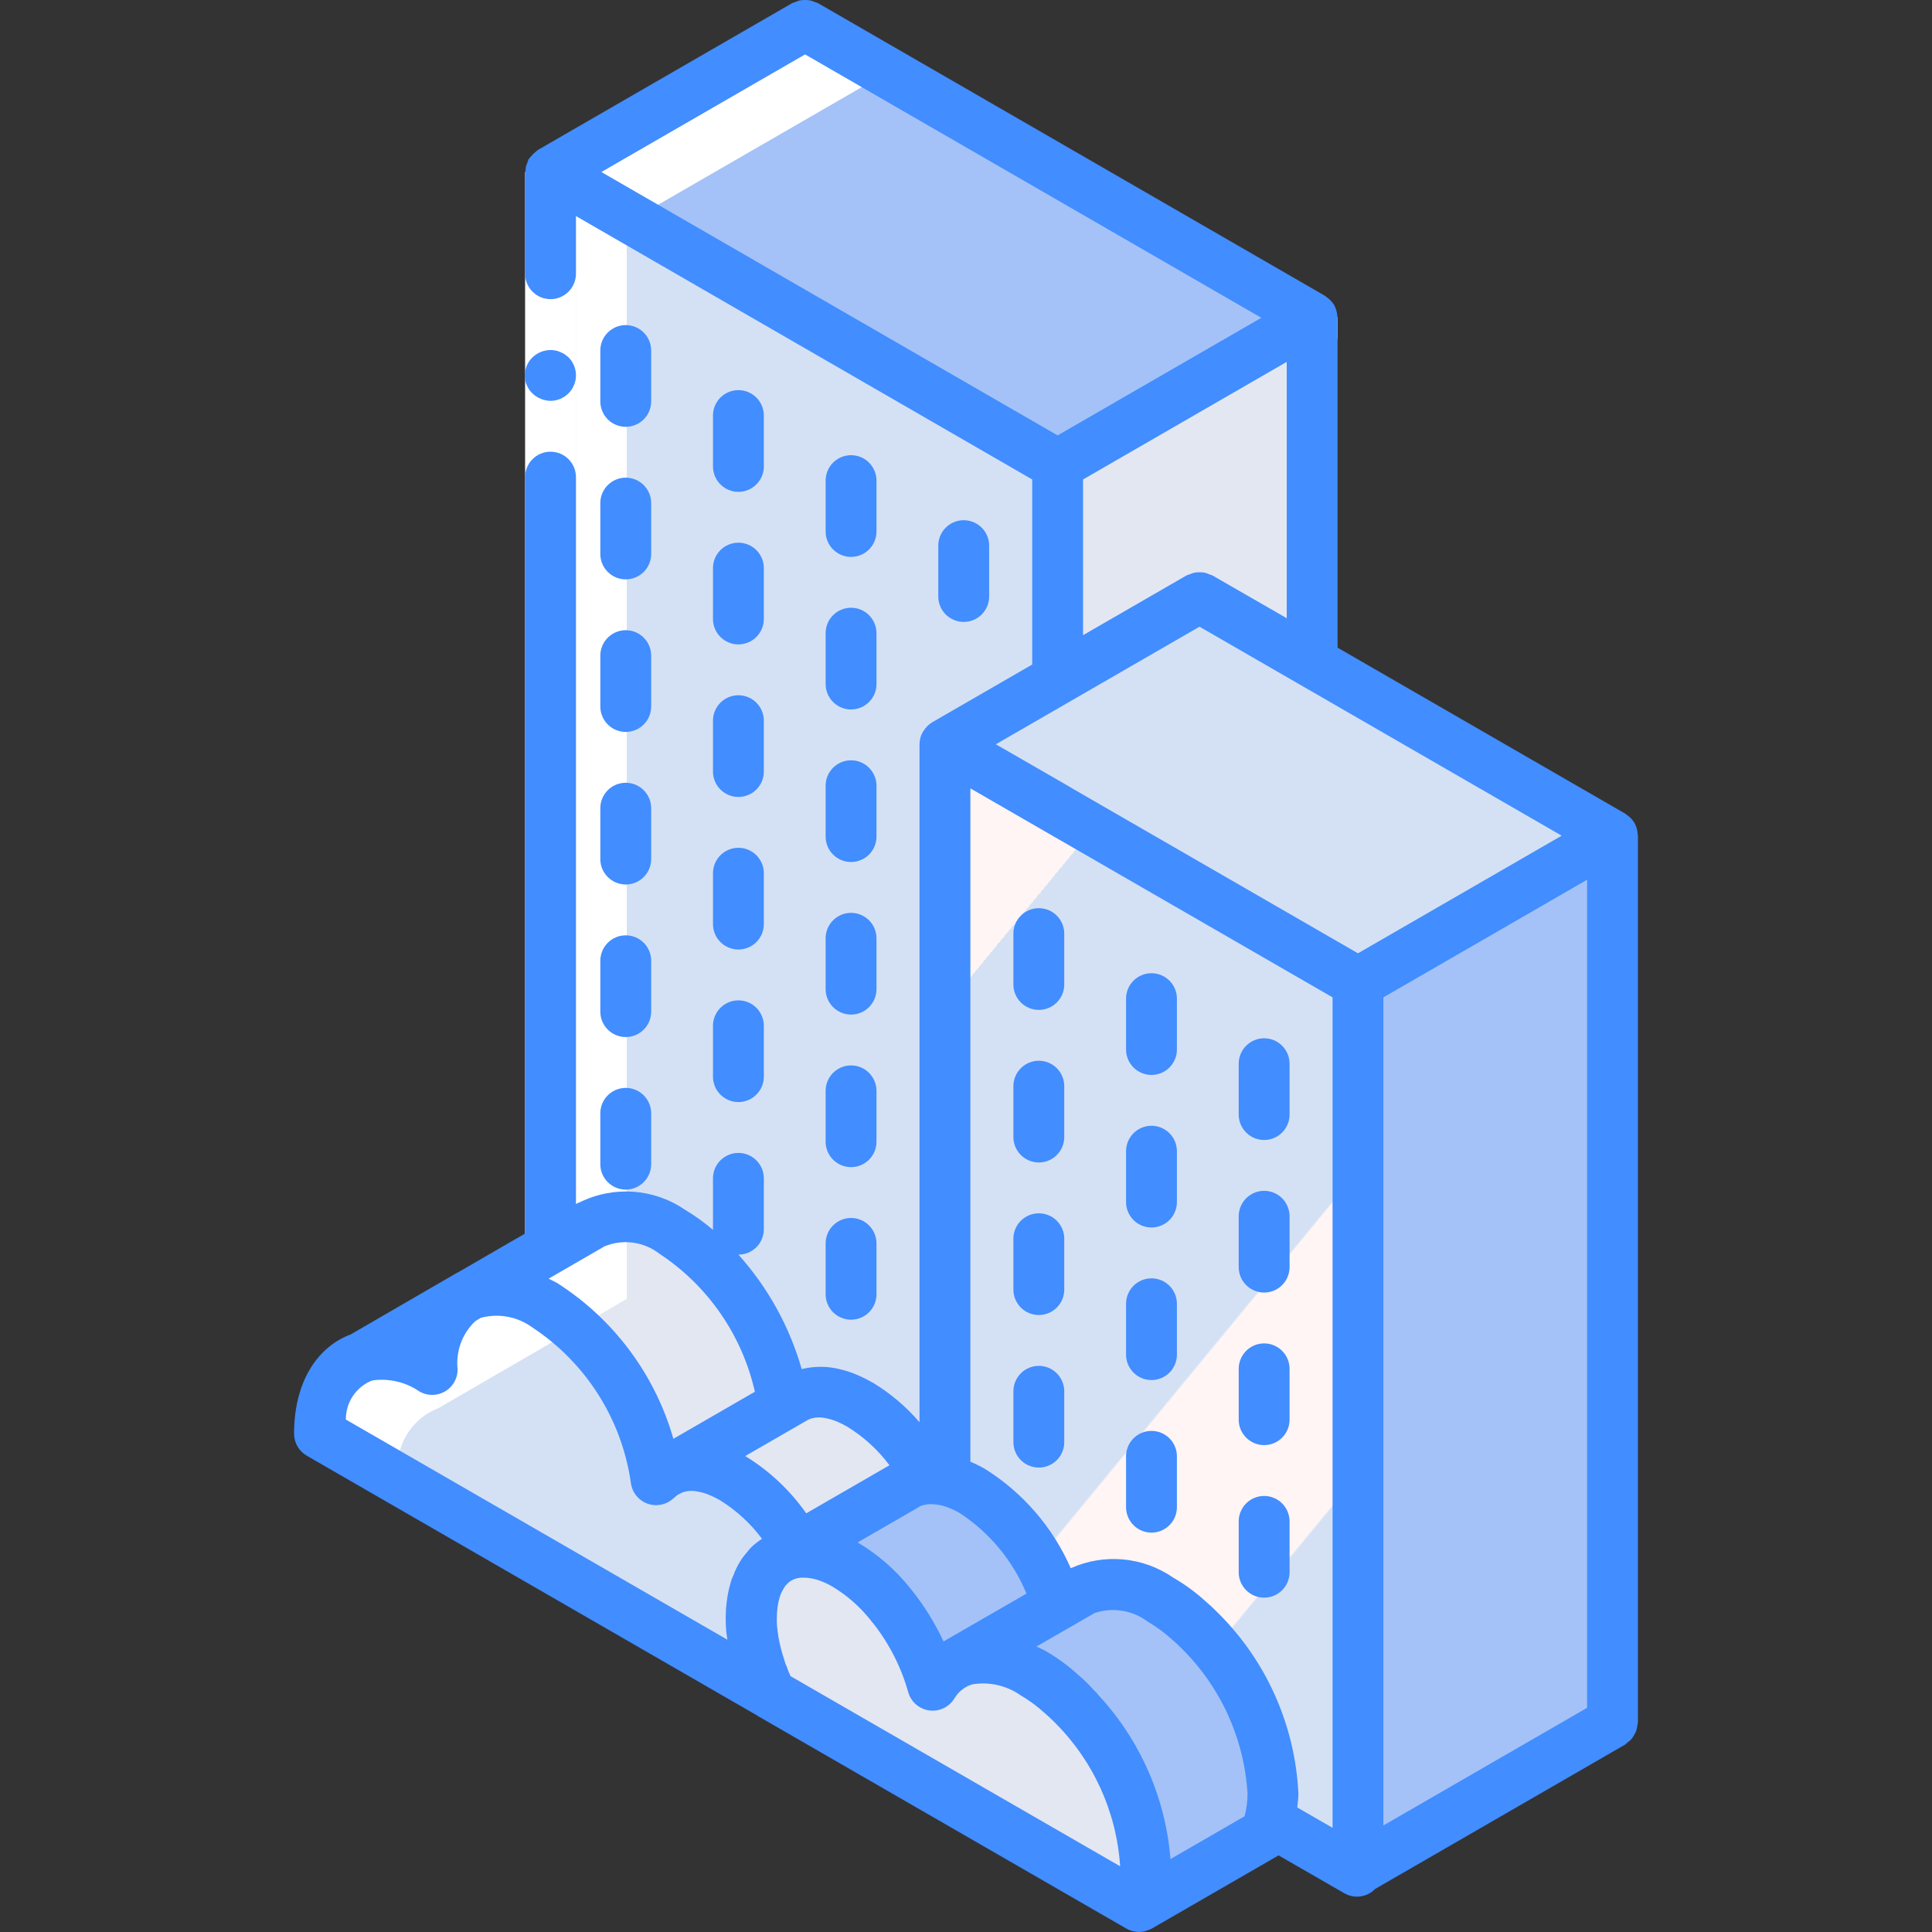
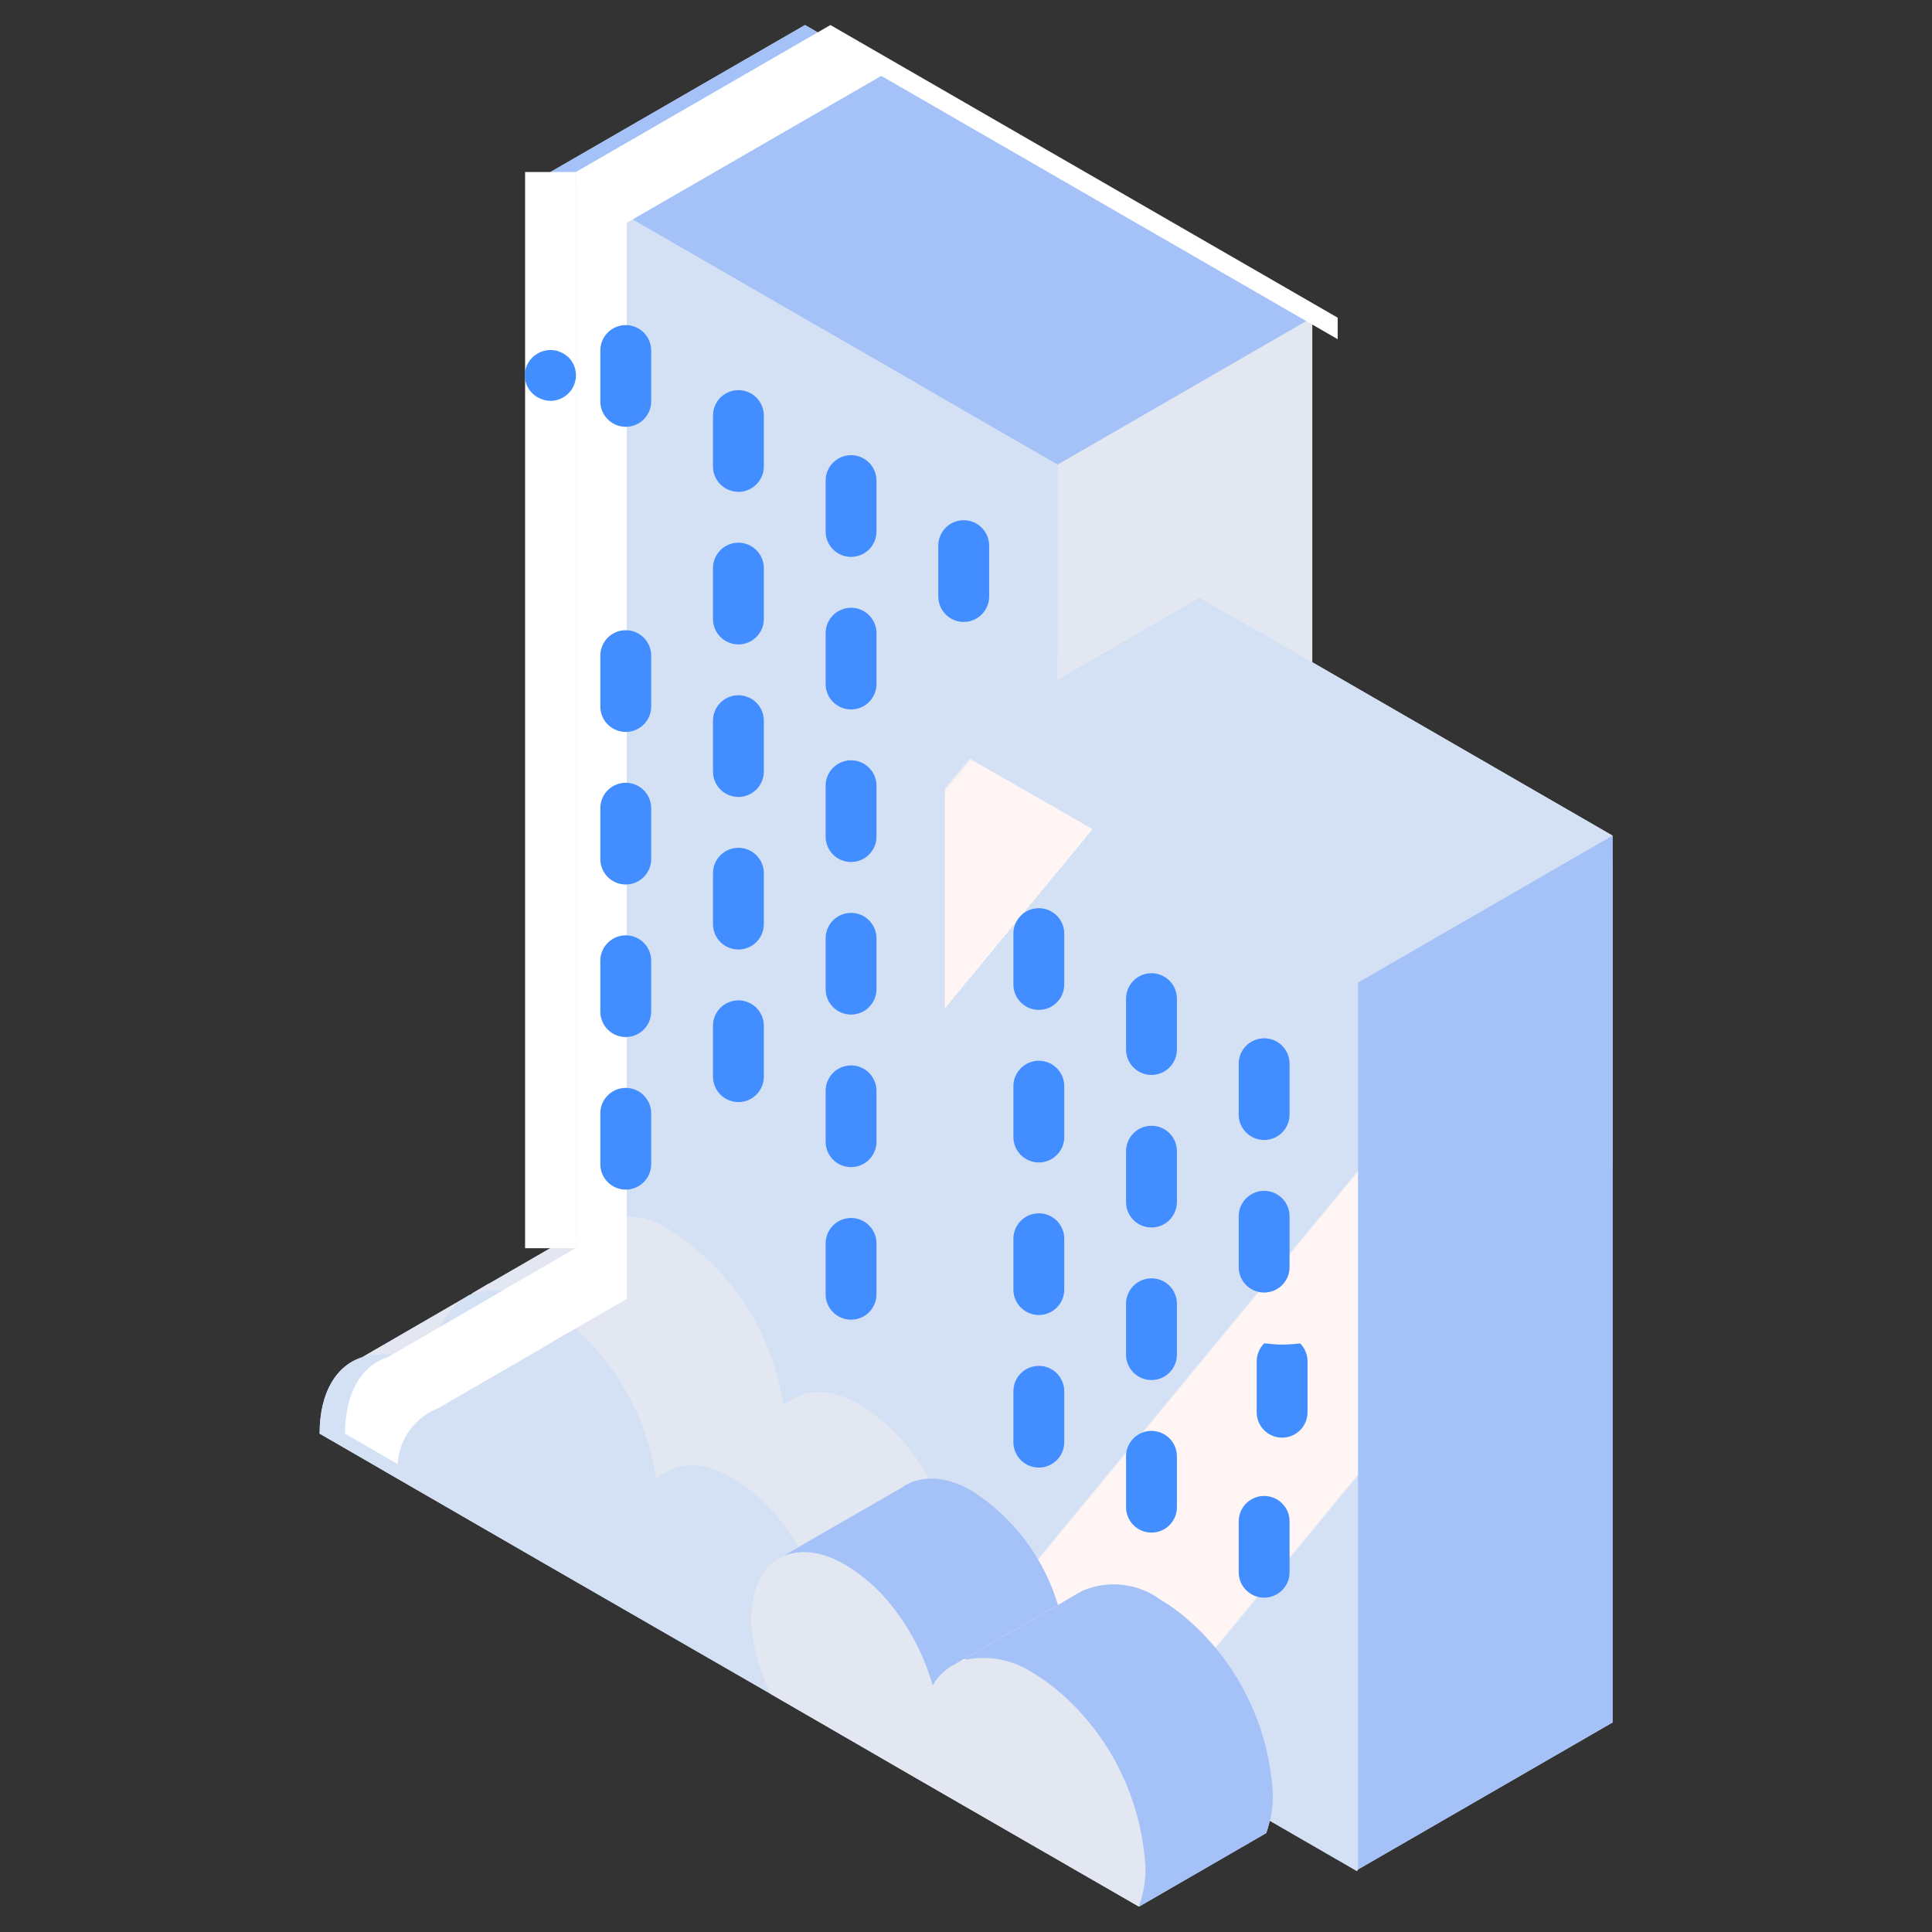
<svg xmlns="http://www.w3.org/2000/svg" version="1.1" id="Capa_1" x="0px" y="0px" viewBox="0 0 511.895 511.895" style="enable-background:new 0 0 511.895 511.895;" xml:space="preserve">
  <rect x="0" y="0" width="511.895" height="511.895" fill="#333333" stroke="none" />
  <g>
    <g transform="translate(1 1)">
      <linearGradient id="SVGID_1_" gradientUnits="userSpaceOnUse" x1="-49.804" y1="651.506" x2="-49.079" y2="650.643" gradientTransform="matrix(342.568 0 0 -498.526 17178.229 324853.344)">
        <stop offset="0" style="stop-color:#D4E1F4" />
        <stop offset="0.172" style="stop-color:#D4E1F4" />
        <stop offset="0.2" style="stop-color:#D4E1F4" />
        <stop offset="0.2" style="stop-color:#DAE4F4" />
        <stop offset="0.201" style="stop-color:#EBEBF4" />
        <stop offset="0.201" style="stop-color:#F6F1F4" />
        <stop offset="0.202" style="stop-color:#FDF4F4" />
        <stop offset="0.205" style="stop-color:#FFF5F4" />
        <stop offset="0.252" style="stop-color:#FFF5F4" />
        <stop offset="0.26" style="stop-color:#FFF5F4" />
        <stop offset="0.26" style="stop-color:#D4E1F4" />
        <stop offset="0.397" style="stop-color:#D4E1F4" />
        <stop offset="0.42" style="stop-color:#D4E1F4" />
        <stop offset="0.42" style="stop-color:#DAE4F4" />
        <stop offset="0.421" style="stop-color:#EBEBF4" />
        <stop offset="0.421" style="stop-color:#F6F1F4" />
        <stop offset="0.422" style="stop-color:#FDF4F4" />
        <stop offset="0.425" style="stop-color:#FFF5F4" />
        <stop offset="0.489" style="stop-color:#FFF5F4" />
        <stop offset="0.5" style="stop-color:#FFF5F4" />
        <stop offset="0.5" style="stop-color:#F9F2F4" />
        <stop offset="0.5" style="stop-color:#E8EBF4" />
        <stop offset="0.5" style="stop-color:#DDE5F4" />
        <stop offset="0.5" style="stop-color:#D6E2F4" />
        <stop offset="0.501" style="stop-color:#D4E1F4" />
        <stop offset="0.706" style="stop-color:#D4E1F4" />
        <stop offset="0.74" style="stop-color:#D4E1F4" />
        <stop offset="0.741" style="stop-color:#FFF5F4" />
        <stop offset="0.835" style="stop-color:#FFF5F4" />
        <stop offset="0.85" style="stop-color:#FFF5F4" />
        <stop offset="0.851" style="stop-color:#D4E1F4" />
      </linearGradient>
      <path style="fill:url(#SVGID_1_);" d="M346.689,174.457V83.173l-134.4-77.541l-67.436,38.939v285.103l-16.168,9.364l-0.202,0.067    l-4.109,2.425l-0.404,0.269l-0.067,0.135h-0.067c-0.135,0.067-0.202,0.067-0.337,0.135l-0.269,0.135l-2.156,1.28l-25.937,15.023    l-0.067,0.067c-6.939,2.155-11.385,9.296-11.385,20.278l59.688,34.493l34.964,20.143l24.792,14.282l0.067,0.067l39.478,22.838    l58.072,33.482h0.067l33.684-19.469c0.371-1.078,0.664-2.181,0.876-3.301l0.067,0.067l23.107,13.339l0.269-0.472l67.435-38.939    V220.402L346.689,174.457z" />
      <g>
        <polygon style="fill:#D4E1F4;" points="279.256,122.112 279.256,178.971 249.344,196.217 249.344,391.181 231.896,421.025      144.856,370.162 144.856,44.571    " />
        <polygon style="fill:#D4E1F4;" points="426.253,220.402 358.818,259.341 279.256,213.396 264.3,204.84 249.344,196.217      279.256,178.971 316.78,157.278 316.847,157.278 346.691,174.457    " />
      </g>
      <g>
        <polygon style="fill:#A4C2F7;" points="426.253,220.402 426.253,455.383 358.818,494.322 358.818,259.341    " />
        <polygon style="fill:#A4C2F7;" points="346.691,83.173 279.256,122.112 144.856,44.571 212.291,5.632    " />
      </g>
      <g>
        <polygon style="fill:#E3E7F2;" points="346.691,83.173 346.691,174.457 316.847,157.278 316.78,157.278 279.256,178.971      279.256,122.112    " />
        <path style="fill:#E3E7F2;" d="M302.495,493.783c0.063,3.537-0.531,7.055-1.752,10.375l-58.072-33.482l-39.478-22.838     l-0.067-0.067c-0.269-0.741-0.674-1.617-1.011-2.358l-0.067-0.067c-0.337-0.808-0.674-1.617-0.943-2.425v-0.067l-0.067-0.067     c-0.404-1.145-0.808-2.358-1.145-3.436c-0.355-1.151-0.647-2.32-0.876-3.503l-0.202-0.943c-0.067-0.337-0.135-0.741-0.202-1.078     c-0.202-1.213-0.337-2.358-0.472-3.571c-0.067-0.808-0.067-1.684-0.067-2.425c-0.004-1.126,0.064-2.251,0.202-3.368     c0-0.135,0.067-0.404,0.067-0.606c0.161-1.14,0.409-2.266,0.741-3.368l0.404-1.415c0.084-0.092,0.132-0.212,0.135-0.337     l0.606-1.213c0.269-0.539,0.606-1.078,0.876-1.549v-0.135c0.337-0.472,0.674-0.876,1.078-1.347     c0.167-0.235,0.372-0.44,0.606-0.606c0.185-0.198,0.388-0.378,0.606-0.539c0.539-0.449,1.078-0.898,1.617-1.347     c0.321-0.119,0.636-0.253,0.943-0.404l0.471-0.269c0.202-0.067,0.337-0.135,0.539-0.202h0.067     c1.353-0.536,2.789-0.832,4.244-0.876c1.959-0.074,3.916,0.176,5.794,0.741c2.032,0.605,3.979,1.465,5.794,2.56     c4.786,2.82,8.992,6.524,12.396,10.914v0.067h0.067c4.951,6.223,8.615,13.367,10.779,21.019c1.372-2.415,3.437-4.363,5.928-5.592     l0.472-0.269c0.767-0.412,1.581-0.729,2.425-0.943c6.137-1.208,12.503,0.05,17.718,3.503c2.685,1.597,5.211,3.447,7.545,5.524     c0.876,0.741,1.617,1.482,2.425,2.223C294.492,461.59,301.583,477.214,302.495,493.783z" />
      </g>
      <path style="fill:#A4C2F7;" d="M336.247,474.246c0.069,3.559-0.525,7.1-1.752,10.442l-33.684,19.469h-0.067    c1.221-3.32,1.815-6.838,1.752-10.375c-0.912-16.569-8.004-32.194-19.874-43.789c-0.809-0.741-1.549-1.482-2.425-2.223    c-2.334-2.077-4.86-3.927-7.545-5.524c-5.215-3.453-11.581-4.711-17.718-3.503l-0.472-0.202l24.859-14.282l4.446-2.627    l2.021-1.145c6.795-2.923,14.627-2.053,20.615,2.29c2.685,1.597,5.211,3.447,7.545,5.524c0.876,0.741,1.617,1.482,2.425,2.223    C328.23,442.102,335.32,457.701,336.247,474.246z" />
      <g>
        <path style="fill:#E3E7F2;" d="M206.495,371.173l-29.979,17.314l-0.472,0.269l-0.269,0.135c-0.067,0-0.067,0.067-0.135,0.067     c-0.216,0.086-0.419,0.199-0.606,0.337c-0.606,0.404-1.213,0.943-1.819,1.415c-0.135,0.135-0.269,0.202-0.404,0.337     c-2.648-18.945-13.39-35.807-29.44-46.215c-5.68-3.956-12.884-5.028-19.469-2.897l0.067-0.135l0.404-0.269l4.109-2.425     l0.202-0.067l26.611-15.36l0.202-0.135c6.974-3.526,15.339-2.822,21.625,1.819C193.038,335.706,203.737,352.393,206.495,371.173z     " />
        <path style="fill:#E3E7F2;" d="M245.03,390.71c-1.485,0.026-2.951,0.346-4.312,0.943c-0.496,0.169-0.971,0.395-1.415,0.674     c-0.184,0.056-0.364,0.124-0.539,0.202v0.067l-0.135,0.067l-0.539,0.404l-27.621,15.899     c-4.129-7.474-10.086-13.778-17.314-18.324c-0.943-0.539-1.954-1.011-2.897-1.482c-1.788-0.788-3.666-1.354-5.592-1.684     c-2.491-0.453-5.059-0.196-7.411,0.741c-0.235,0.119-0.484,0.21-0.741,0.27l29.979-17.313l2.088-1.213l0.876-0.471l0.067-0.067     c0.475-0.265,0.97-0.49,1.482-0.674c2.352-0.937,4.92-1.194,7.411-0.741c1.926,0.33,3.804,0.896,5.592,1.684     c0.943,0.472,1.954,0.943,2.897,1.482C234.529,376.018,240.771,382.747,245.03,390.71z" />
      </g>
      <path style="fill:#A4C2F7;" d="M279.321,424.259l-24.859,14.282l-1.954,1.145l-0.472,0.269c-2.491,1.229-4.556,3.176-5.928,5.592    c-2.164-7.651-5.828-14.796-10.779-21.019h-0.067v-0.067c-3.404-4.39-7.61-8.093-12.396-10.914    c-1.815-1.095-3.762-1.955-5.794-2.56c-1.877-0.565-3.835-0.815-5.794-0.741c-1.455,0.043-2.891,0.34-4.244,0.876h-0.067    l-0.067-0.067l3.571-2.088l27.621-15.899l0.539-0.404l0.135-0.067v-0.067c0.175-0.078,0.355-0.146,0.539-0.202    c0.458-0.252,0.93-0.477,1.415-0.674c1.386-0.504,2.839-0.799,4.312-0.876c1.959-0.074,3.916,0.177,5.794,0.741    c2.032,0.605,3.979,1.465,5.794,2.56C267.547,401.104,275.6,411.81,279.321,424.259z" />
      <path style="fill:#D4E1F4;" d="M210.47,408.966l-3.571,2.088l-0.472,0.27l-0.471,0.269c-0.307,0.151-0.622,0.286-0.943,0.404    c-0.286,0.204-0.556,0.429-0.808,0.674c-0.322,0.155-0.617,0.36-0.876,0.606c-0.214,0.169-0.396,0.374-0.539,0.606    c-0.219,0.185-0.421,0.388-0.606,0.606c-0.404,0.472-0.741,0.876-1.078,1.347v0.135c-0.353,0.468-0.668,0.964-0.943,1.482    c-0.22,0.409-0.4,0.837-0.539,1.28c-0.003,0.125-0.05,0.245-0.135,0.337c-0.197,0.434-0.355,0.885-0.472,1.347    c-0.332,1.102-0.58,2.228-0.741,3.368c0,0.202-0.067,0.472-0.067,0.606c-0.139,1.117-0.206,2.242-0.202,3.368    c0,0.741,0,1.617,0.067,2.425c0.114,1.221,0.294,2.436,0.539,3.638c0.012,0.34,0.057,0.679,0.135,1.011    c0.067,0.269,0.135,0.606,0.202,0.943c0.251,1.206,0.566,2.398,0.943,3.571c0.337,1.078,0.741,2.291,1.145,3.436l0.067,0.067    v0.067c0.269,0.808,0.606,1.617,0.943,2.425l0.067,0.067c0.337,0.741,0.741,1.617,1.011,2.358l-24.792-14.282l-34.964-20.143    l-59.688-34.493c0-10.981,4.446-18.122,11.385-20.278l0.067-0.067c6.33-1.566,13.028-0.34,18.392,3.368    c-0.673-6.981,2.152-13.842,7.545-18.324v-0.067l2.156-1.28l0.269-0.135c0.135-0.067,0.202-0.067,0.337-0.135h0.067    c6.586-2.131,13.789-1.059,19.469,2.897c16.05,10.407,26.792,27.27,29.44,46.215c0.135-0.135,0.269-0.202,0.404-0.337    c0.606-0.472,1.213-1.011,1.819-1.415c0.187-0.138,0.391-0.251,0.606-0.337c0.067,0,0.067-0.067,0.135-0.067l0.269-0.135    l0.472-0.269c0.257-0.06,0.506-0.15,0.741-0.27c2.352-0.937,4.92-1.194,7.411-0.741c1.926,0.33,3.804,0.896,5.592,1.684    c0.943,0.472,1.954,0.943,2.897,1.482C200.384,395.188,206.341,401.493,210.47,408.966z" />
      <path style="fill:#E3E7F2;" d="M121.072,343.484v0.067c-5.393,4.482-8.219,11.344-7.545,18.324    c-5.364-3.708-12.062-4.935-18.392-3.368L121.072,343.484z" />
    </g>
    <path style="fill:#FFFFFF;" d="M116.279,373.048l0.067-0.067l25.937-15.023l2.156-1.28l0.269-0.135   c0.135-0.067,0.202-0.067,0.337-0.135h0.067l0.067-0.135l0.404-0.269l4.109-2.425l0.202-0.067l16.168-9.364V59.044L233.5,20.105   l120.926,69.768v-5.7l-134.4-77.541L152.59,45.571v285.103l-16.168,9.364l-0.202,0.067l-4.109,2.425l-0.404,0.269l-0.067,0.135   h-0.067c-0.135,0.067-0.202,0.067-0.337,0.135l-0.269,0.135l-2.156,1.28l-25.937,15.023l-0.067,0.067   c-6.939,2.155-11.385,9.296-11.385,20.278l13.928,8.049C105.744,381.228,110.025,375.41,116.279,373.048z" />
    <g>
      <polygon style="fill:#FFFFFF;" points="152.599,45.577 152.599,133.156 152.599,330.721 139.125,330.721 139.125,133.156     139.125,45.577   " />
      <g>
        <path style="fill:#428DFF;" d="M275.243,240.632c-1.787-0.001-3.501,0.708-4.765,1.972c-1.264,1.264-1.973,2.978-1.972,4.765     v13.474c0,3.721,3.016,6.737,6.737,6.737c3.721,0,6.737-3.016,6.737-6.737v-13.474c0.001-1.787-0.708-3.501-1.972-4.765     C278.745,241.34,277.03,240.631,275.243,240.632z" />
        <path style="fill:#428DFF;" d="M275.243,281.053c-1.787-0.001-3.501,0.708-4.765,1.972c-1.264,1.264-1.973,2.978-1.972,4.765     v13.474c0,3.721,3.016,6.737,6.737,6.737c3.721,0,6.737-3.016,6.737-6.737V287.79c0.001-1.787-0.708-3.501-1.972-4.765     C278.745,281.761,277.03,281.052,275.243,281.053z" />
        <path style="fill:#428DFF;" d="M275.243,361.895c-1.787-0.001-3.501,0.708-4.765,1.972c-1.264,1.264-1.973,2.978-1.972,4.765     v13.474c0,3.721,3.016,6.737,6.737,6.737c3.721,0,6.737-3.016,6.737-6.737v-13.474c0.001-1.787-0.708-3.501-1.972-4.765     C278.745,362.603,277.03,361.894,275.243,361.895z" />
        <path style="fill:#428DFF;" d="M275.243,321.474c-1.787-0.001-3.501,0.708-4.765,1.972c-1.264,1.264-1.973,2.978-1.972,4.765     v13.474c0,3.721,3.016,6.737,6.737,6.737c3.721,0,6.737-3.016,6.737-6.737v-13.474c0.001-1.787-0.708-3.501-1.972-4.765     C278.745,322.182,277.03,321.473,275.243,321.474z" />
        <path style="fill:#428DFF;" d="M305.092,338.704c-1.787-0.001-3.501,0.708-4.765,1.972c-1.264,1.264-1.973,2.978-1.972,4.765     v13.474c0,3.721,3.016,6.737,6.737,6.737c3.721,0,6.737-3.016,6.737-6.737v-13.474c0.001-1.787-0.708-3.501-1.972-4.765     C308.593,339.412,306.879,338.703,305.092,338.704z" />
        <path style="fill:#428DFF;" d="M305.092,257.862c-1.787-0.001-3.501,0.708-4.765,1.972c-1.264,1.264-1.973,2.978-1.972,4.765     v13.474c0,3.721,3.016,6.737,6.737,6.737c3.721,0,6.737-3.016,6.737-6.737v-13.474c0.001-1.787-0.708-3.501-1.972-4.765     C308.593,258.57,306.879,257.861,305.092,257.862z" />
        <path style="fill:#428DFF;" d="M305.092,298.283c-1.787-0.001-3.501,0.708-4.765,1.972c-1.264,1.264-1.973,2.978-1.972,4.765     v13.474c0,3.721,3.016,6.737,6.737,6.737c3.721,0,6.737-3.016,6.737-6.737V305.02c0.001-1.787-0.708-3.501-1.972-4.765     C308.593,298.991,306.879,298.282,305.092,298.283z" />
        <path style="fill:#428DFF;" d="M305.092,379.125c-1.787-0.001-3.501,0.708-4.765,1.972c-1.264,1.264-1.973,2.978-1.972,4.765     v13.474c0,3.721,3.016,6.737,6.737,6.737c3.721,0,6.737-3.016,6.737-6.737v-13.474c0.001-1.787-0.708-3.501-1.972-4.765     C308.593,379.834,306.879,379.124,305.092,379.125z" />
-         <path style="fill:#428DFF;" d="M334.941,355.941c-1.787-0.001-3.501,0.708-4.765,1.972c-1.264,1.264-1.973,2.978-1.972,4.765     v13.474c0,3.721,3.016,6.737,6.737,6.737c3.721,0,6.737-3.016,6.737-6.737v-13.474c0.001-1.787-0.708-3.501-1.972-4.765     C338.442,356.649,336.728,355.94,334.941,355.941z" />
+         <path style="fill:#428DFF;" d="M334.941,355.941c-1.264,1.264-1.973,2.978-1.972,4.765     v13.474c0,3.721,3.016,6.737,6.737,6.737c3.721,0,6.737-3.016,6.737-6.737v-13.474c0.001-1.787-0.708-3.501-1.972-4.765     C338.442,356.649,336.728,355.94,334.941,355.941z" />
        <path style="fill:#428DFF;" d="M334.941,315.52c-1.787-0.001-3.501,0.708-4.765,1.972c-1.264,1.264-1.973,2.978-1.972,4.765     v13.474c0,3.721,3.016,6.737,6.737,6.737c3.721,0,6.737-3.016,6.737-6.737v-13.474c0.001-1.787-0.708-3.501-1.972-4.765     C338.442,316.228,336.728,315.519,334.941,315.52z" />
        <path style="fill:#428DFF;" d="M334.941,396.362c-1.787-0.001-3.501,0.708-4.765,1.972c-1.264,1.264-1.973,2.978-1.972,4.765     v13.474c0,3.721,3.016,6.737,6.737,6.737c3.721,0,6.737-3.016,6.737-6.737v-13.474c0.001-1.787-0.708-3.501-1.972-4.765     C338.442,397.07,336.728,396.361,334.941,396.362z" />
        <path style="fill:#428DFF;" d="M334.941,275.099c-1.787-0.001-3.501,0.708-4.765,1.972c-1.264,1.264-1.973,2.978-1.972,4.765     v13.474c0,3.721,3.016,6.737,6.737,6.737c3.721,0,6.737-3.016,6.737-6.737v-13.474c0.001-1.787-0.708-3.501-1.972-4.765     C338.442,275.807,336.728,275.098,334.941,275.099z" />
-         <path style="fill:#428DFF;" d="M159.059,146.77c0,3.721,3.016,6.737,6.737,6.737s6.737-3.016,6.737-6.737v-13.474     c0-3.721-3.016-6.737-6.737-6.737s-6.737,3.016-6.737,6.737V146.77z" />
        <path style="fill:#428DFF;" d="M159.059,268.033c0,3.721,3.016,6.737,6.737,6.737s6.737-3.016,6.737-6.737v-13.474     c0-3.721-3.016-6.737-6.737-6.737s-6.737,3.016-6.737,6.737V268.033z" />
        <path style="fill:#428DFF;" d="M159.059,308.454c0,3.721,3.016,6.737,6.737,6.737s6.737-3.016,6.737-6.737V294.98     c0-3.721-3.016-6.737-6.737-6.737s-6.737,3.016-6.737,6.737V308.454z" />
        <path style="fill:#428DFF;" d="M159.059,227.612c0,3.721,3.016,6.737,6.737,6.737s6.737-3.016,6.737-6.737v-13.474     c0-3.721-3.016-6.737-6.737-6.737s-6.737,3.016-6.737,6.737V227.612z" />
        <path style="fill:#428DFF;" d="M159.059,187.191c0,3.721,3.016,6.737,6.737,6.737s6.737-3.016,6.737-6.737v-13.474     c0-3.721-3.016-6.737-6.737-6.737s-6.737,3.016-6.737,6.737V187.191z" />
        <path style="fill:#428DFF;" d="M165.796,113.086c1.787,0.001,3.501-0.708,4.765-1.972c1.264-1.264,1.973-2.978,1.972-4.765     V92.875c0-3.721-3.016-6.737-6.737-6.737s-6.737,3.016-6.737,6.737v13.474c-0.001,1.787,0.708,3.501,1.972,4.765     C162.295,112.377,164.009,113.087,165.796,113.086z" />
        <path style="fill:#428DFF;" d="M188.908,244.842c0,3.721,3.016,6.737,6.737,6.737c3.721,0,6.737-3.016,6.737-6.737v-13.474     c0-3.721-3.016-6.737-6.737-6.737c-3.721,0-6.737,3.016-6.737,6.737V244.842z" />
        <path style="fill:#428DFF;" d="M195.645,130.316c1.787,0.001,3.501-0.708,4.765-1.972s1.973-2.978,1.972-4.765v-13.474     c0-3.721-3.016-6.737-6.737-6.737c-3.721,0-6.737,3.016-6.737,6.737v13.474c-0.001,1.787,0.708,3.501,1.972,4.765     S193.858,130.317,195.645,130.316z" />
        <path style="fill:#428DFF;" d="M188.908,164c0,3.721,3.016,6.737,6.737,6.737c3.721,0,6.737-3.016,6.737-6.737v-13.474     c0-3.721-3.016-6.737-6.737-6.737c-3.721,0-6.737,3.016-6.737,6.737V164z" />
        <path style="fill:#428DFF;" d="M188.908,204.421c0,3.721,3.016,6.737,6.737,6.737c3.721,0,6.737-3.016,6.737-6.737v-13.474     c0-3.721-3.016-6.737-6.737-6.737c-3.721,0-6.737,3.016-6.737,6.737V204.421z" />
        <path style="fill:#428DFF;" d="M188.908,285.263c0,3.721,3.016,6.737,6.737,6.737c3.721,0,6.737-3.016,6.737-6.737V271.79     c0-3.721-3.016-6.737-6.737-6.737c-3.721,0-6.737,3.016-6.737,6.737V285.263z" />
        <path style="fill:#428DFF;" d="M218.756,221.658c0,3.721,3.016,6.737,6.737,6.737c3.721,0,6.737-3.016,6.737-6.737v-13.474     c0-3.721-3.016-6.737-6.737-6.737c-3.721,0-6.737,3.016-6.737,6.737V221.658z" />
        <path style="fill:#428DFF;" d="M218.756,262.079c0,3.721,3.016,6.737,6.737,6.737c3.721,0,6.737-3.016,6.737-6.737v-13.474     c0-3.721-3.016-6.737-6.737-6.737c-3.721,0-6.737,3.016-6.737,6.737V262.079z" />
        <path style="fill:#428DFF;" d="M225.493,147.553c1.787,0.001,3.501-0.708,4.765-1.972c1.264-1.264,1.973-2.978,1.972-4.765     v-13.474c0-3.721-3.016-6.737-6.737-6.737c-3.721,0-6.737,3.016-6.737,6.737v13.474c-0.001,1.787,0.708,3.501,1.972,4.765     C221.992,146.845,223.706,147.554,225.493,147.553z" />
        <path style="fill:#428DFF;" d="M218.756,181.237c0,3.721,3.016,6.737,6.737,6.737c3.721,0,6.737-3.016,6.737-6.737v-13.474     c0-3.721-3.016-6.737-6.737-6.737c-3.721,0-6.737,3.016-6.737,6.737V181.237z" />
        <path style="fill:#428DFF;" d="M218.756,342.921c0,3.721,3.016,6.737,6.737,6.737c3.721,0,6.737-3.016,6.737-6.737v-13.474     c0-3.721-3.016-6.737-6.737-6.737c-3.721,0-6.737,3.016-6.737,6.737V342.921z" />
        <path style="fill:#428DFF;" d="M218.756,302.5c0,3.721,3.016,6.737,6.737,6.737c3.721,0,6.737-3.016,6.737-6.737v-13.474     c0-3.721-3.016-6.737-6.737-6.737c-3.721,0-6.737,3.016-6.737,6.737V302.5z" />
        <path style="fill:#428DFF;" d="M262.079,158.046v-13.474c0-3.721-3.016-6.737-6.737-6.737c-3.721,0-6.737,3.016-6.737,6.737     v13.474c0,3.721,3.016,6.737,6.737,6.737C259.063,164.783,262.079,161.767,262.079,158.046z" />
        <path style="fill:#428DFF;" d="M145.862,106.209c2.724-0.011,5.176-1.654,6.22-4.17c1.045-2.516,0.478-5.413-1.437-7.35     l-1.01-0.809c-0.376-0.256-0.784-0.461-1.214-0.609c-0.382-0.194-0.791-0.329-1.214-0.401c-0.445-0.076-0.894-0.121-1.345-0.135     c-1.784,0.025-3.492,0.723-4.783,1.954c-1.634,1.575-2.352,3.875-1.902,6.099c0.45,2.224,2.004,4.065,4.122,4.881     C144.11,106.015,144.981,106.198,145.862,106.209z" />
-         <path style="fill:#428DFF;" d="M301.802,511.895c0.729-0.015,1.451-0.149,2.137-0.396l0.107-0.019     c0.045-0.016,0.074-0.057,0.119-0.074c0.344-0.11,0.678-0.248,1-0.412l33.601-19.399l17.419,10.031     c2.66,1.54,6.026,1.072,8.166-1.135l66.262-38.267c0.22-0.17,0.428-0.353,0.624-0.55c0.378-0.268,0.726-0.575,1.039-0.916     c0.522-0.668,0.948-1.407,1.267-2.193c0.14-0.446,0.233-0.905,0.276-1.371c0.072-0.265,0.126-0.534,0.162-0.805V221.415     c0-0.158-0.05-0.304-0.061-0.46c-0.018-0.249-0.051-0.497-0.099-0.743c-0.117-0.695-0.343-1.368-0.67-1.993     c-0.03-0.056-0.027-0.118-0.058-0.173c-0.026-0.046-0.073-0.069-0.1-0.114c-0.388-0.619-0.875-1.17-1.441-1.632     c-0.172-0.148-0.352-0.286-0.539-0.414c-0.14-0.096-0.252-0.222-0.4-0.308l-76.211-43.976V84.197c0-0.158-0.05-0.304-0.061-0.46     c-0.018-0.249-0.051-0.497-0.099-0.743c-0.117-0.695-0.343-1.368-0.67-1.993c-0.03-0.056-0.027-0.118-0.058-0.173     c-0.026-0.046-0.073-0.069-0.1-0.114c-0.387-0.618-0.874-1.169-1.439-1.63c-0.173-0.148-0.353-0.286-0.54-0.415     c-0.141-0.096-0.252-0.222-0.401-0.308L216.671,0.796c-0.246-0.101-0.499-0.186-0.756-0.255c-0.433-0.2-0.886-0.353-1.352-0.455     c-0.838-0.116-1.688-0.115-2.526,0.003c-0.458,0.102-0.905,0.253-1.331,0.45c-0.258,0.069-0.512,0.155-0.759,0.257     l-67.454,38.947c-0.123,0.071-0.189,0.192-0.305,0.269c-0.708,0.55-1.345,1.186-1.895,1.895     c-0.076,0.116-0.197,0.181-0.267,0.303c-0.105,0.256-0.194,0.519-0.265,0.787c-0.193,0.421-0.341,0.862-0.442,1.314     c-0.071,0.418-0.101,0.842-0.088,1.266h-0.106v26.947c0,3.721,3.016,6.737,6.737,6.737c3.721,0,6.737-3.016,6.737-6.737V57.248     l120.887,69.785v49.042L247,191.369c-0.683,0.412-1.286,0.944-1.78,1.57c-0.128,0.154-0.244,0.303-0.357,0.467     c-0.447,0.62-0.785,1.311-0.998,2.045l-0.009,0.065c-0.146,0.551-0.221,1.119-0.224,1.689v179.624     c-3.507-4.093-7.642-7.604-12.25-10.4c-1.2-0.697-2.436-1.33-3.704-1.895c-2.332-1.052-4.795-1.787-7.322-2.184     c-2.649-0.366-5.343-0.23-7.942,0.398c-3.219-11.248-8.951-21.618-16.763-30.327c1.786,0,3.498-0.71,4.761-1.973     s1.971-2.976,1.97-4.762V312.21c0-3.721-3.016-6.737-6.737-6.737c-3.721,0-6.737,3.016-6.737,6.737v13.474     c0,0.075,0.04,0.136,0.042,0.211c-2.323-1.993-4.814-3.783-7.444-5.349c-8.267-5.681-18.963-6.433-27.944-1.967     c-0.14,0.068-0.294,0.066-0.43,0.144l-0.532,0.308V126.419c0-3.721-3.016-6.737-6.737-6.737c-3.721,0-6.737,3.016-6.737,6.737     v200.412L121.56,337c-0.191,0.092-0.632,0.316-0.809,0.428l-27.784,16.107c-9.439,3.559-15.052,13.284-15.052,26.328     c-0.001,2.407,1.284,4.632,3.368,5.836l119.4,68.873c0.059,0.037,0.104,0.092,0.165,0.127l97.557,56.271     C299.436,511.572,300.608,511.891,301.802,511.895z M209.467,444.112l-0.132-0.303c-0.079-0.178-0.164-0.362-0.263-0.54     c-0.197-0.507-0.388-1.02-0.552-1.507c-0.103-0.294-0.228-0.58-0.375-0.856c-0.599-1.836-1.151-3.632-1.54-5.395l-0.197-0.974     l-0.145-0.737c-0.171-1.118-0.29-2.184-0.395-3.059c-0.053-0.664-0.046-1.329-0.046-1.941c0-0.893,0.053-1.785,0.158-2.671     c0.02-0.112,0.039-0.263,0.053-0.428c0.121-0.886,0.317-1.759,0.585-2.612c0.072-0.204,0.145-0.408,0.211-0.612l0.118-0.309     l0.29-0.573c0.059-0.112,0.342-0.592,0.395-0.711c0.178-0.254,0.338-0.52,0.48-0.796l0.026,0.02l0.704-0.711     c0.181-0.157,0.364-0.315,0.549-0.47c0.08-0.045,0.168-0.06,0.247-0.109l0.573-0.33c0.115-0.04,0.231-0.079,0.342-0.124     c0.627-0.226,1.287-0.348,1.954-0.362c1.251-0.022,2.499,0.138,3.704,0.474c1.515,0.448,2.969,1.083,4.329,1.888     c3.903,2.347,7.349,5.38,10.171,8.954c0.217,0.309,0.457,0.602,0.717,0.875c4.211,5.373,7.333,11.516,9.191,18.086     c0.703,2.59,2.876,4.515,5.532,4.901c2.656,0.386,5.287-0.842,6.698-3.125c0.848-1.452,2.11-2.618,3.625-3.349     c0.401-0.2,0.826-0.35,1.263-0.447c4.426-0.707,8.953,0.328,12.632,2.888c2.329,1.36,4.504,2.968,6.487,4.796     c0.691,0.585,1.342,1.178,2.033,1.868c10.556,10.224,16.936,24.007,17.901,38.672L209.467,444.112z M317.814,166.042     l95.961,55.377l-53.973,31.164l-76.132-43.936c-0.036-0.021-0.054-0.059-0.091-0.08l-19.727-11.366L317.814,166.042z      M290.837,448.912c-0.107-0.124-0.147-0.281-0.265-0.399l-0.132-0.132c-0.073-0.073-0.17-0.094-0.245-0.163     c-0.618-0.653-1.194-1.355-1.834-1.982c-0.914-0.914-1.829-1.757-2.678-2.467c-2.644-2.416-5.543-4.538-8.645-6.329     c-0.817-0.472-1.621-0.766-2.435-1.172l13.512-7.794l0.041-0.013l1.138-0.666l0.692-0.4c4.8-1.626,10.093-0.771,14.137,2.283     c2.329,1.36,4.504,2.968,6.487,4.796c0.697,0.592,1.349,1.191,2.033,1.868c10.63,10.28,17.018,24.173,17.901,38.934     c-0.009,2.009-0.271,4.01-0.781,5.954l-19.64,11.339C308.812,476.256,302.013,460.868,290.837,448.912z M322.099,426.743     c-0.914-0.908-1.816-1.743-2.658-2.447c-2.642-2.414-5.539-4.533-8.638-6.322c-7.977-5.511-18.256-6.446-27.097-2.467     c-4.758-10.84-12.664-19.999-22.692-26.29c-1.261-0.725-2.566-1.37-3.908-1.933V208.882l95.961,55.368v220.036l-9.345-5.381     c0.108-1.206,0.299-2.371,0.299-3.629C343.158,456.898,335.318,439.54,322.099,426.743z M242.835,399.665l0.066-0.039     c0.049-0.025,0.086-0.067,0.134-0.093l0.097-0.065c0.125-0.072,0.25-0.151,0.368-0.23c0.204-0.099,0.375-0.191,0.447-0.23     c0.747-0.262,1.526-0.421,2.316-0.474c1.241-0.02,2.479,0.135,3.678,0.461c1.509,0.452,2.958,1.084,4.316,1.882     c7.92,5.174,14.094,12.619,17.713,21.36l-21.976,12.676c-2.249-4.833-5.063-9.383-8.382-13.555     c-0.079-0.099-0.158-0.197-0.243-0.29c-3.893-4.967-8.679-9.164-14.112-12.375l-0.033-0.017L242.835,399.665z M366.539,264.253     l53.967-31.16v219.406l-53.967,31.167V264.253z M159.338,45.579l53.972-31.163L334.197,84.2l-53.974,31.164L159.338,45.579z      M286.961,127.035l53.967-31.16v67.928l-19.757-11.375c-0.221-0.089-0.447-0.165-0.676-0.228     c-0.466-0.22-0.955-0.385-1.459-0.491c-0.833-0.113-1.678-0.108-2.51,0.013c-0.445,0.1-0.879,0.247-1.294,0.437     c-0.265,0.07-0.524,0.158-0.778,0.262l-27.493,15.874L286.961,127.035z M222.138,376.816c0.815,0.36,1.61,0.764,2.382,1.211     c4.329,2.665,8.112,6.127,11.15,10.202l-22.054,12.74c-4.253-6.07-9.704-11.204-16.017-15.087l-0.162-0.083l13.417-7.746     l0.08-0.046l2.928-1.69l0.047-0.041c0.226-0.091,0.448-0.193,0.663-0.307c1.242-0.431,2.576-0.529,3.868-0.283     C219.717,375.898,220.96,376.278,222.138,376.816z M174.763,332.211c12.815,8.467,21.862,21.559,25.25,36.541l-21.596,12.468     c-4.874-17.015-15.787-31.669-30.693-41.213c-0.816-0.468-1.584-0.819-2.37-1.213l14.528-8.399     c0.044-0.025,0.066-0.07,0.109-0.096l0.109-0.042C164.981,328.209,170.587,328.957,174.763,332.211z M98.118,365.967     c0.184-0.059,0.375-0.132,0.559-0.211c4.374-0.62,8.821,0.425,12.461,2.928c2.084,1.206,4.653,1.208,6.739,0.005     c2.086-1.202,3.372-3.427,3.373-5.834c-0.53-4.746,1.183-9.467,4.632-12.77l0.099-0.066l1.309-0.796     c0.072-0.026,0.145-0.053,0.217-0.086c4.654-1.221,9.61-0.286,13.5,2.546c14.205,9.343,23.722,24.328,26.138,41.158     c0.289,2.485,1.932,4.605,4.265,5.507c2.334,0.901,4.975,0.435,6.86-1.211c0.164-0.132,0.362-0.296,0.461-0.388     c0.275-0.266,0.572-0.509,0.888-0.724l0.251-0.129c0.086-0.045,0.178-0.06,0.262-0.108l0.424-0.245l0.266-0.11     c1.248-0.438,2.591-0.531,3.888-0.269c1.27,0.212,2.506,0.59,3.678,1.125c0.807,0.356,1.596,0.753,2.362,1.191     c4.321,2.679,8.1,6.147,11.138,10.224l-0.106,0.086c-0.615,0.408-1.208,0.85-1.775,1.322c-0.733,0.582-1.387,1.257-1.947,2.007     c-0.487,0.566-0.901,1.059-1.382,1.711c-0.189,0.253-0.361,0.519-0.513,0.796c-0.401,0.614-0.758,1.256-1.066,1.921     c-0.303,0.6-0.564,1.22-0.783,1.855c-0.315,0.627-0.562,1.287-0.737,1.967c-0.459,1.56-0.792,3.156-0.993,4.77     c-0.02,0.125-0.039,0.309-0.059,0.5c-0.164,1.36-0.246,2.729-0.243,4.099c0,0.941,0.007,1.974,0.125,3.395     c0.085,0.753,0.212,1.539,0.327,2.318L91.618,376.105C91.594,371.739,94.14,367.767,98.118,365.967z" />
      </g>
    </g>
  </g>
  <g>
</g>
  <g>
</g>
  <g>
</g>
  <g>
</g>
  <g>
</g>
  <g>
</g>
  <g>
</g>
  <g>
</g>
  <g>
</g>
  <g>
</g>
  <g>
</g>
  <g>
</g>
  <g>
</g>
  <g>
</g>
  <g>
</g>
</svg>